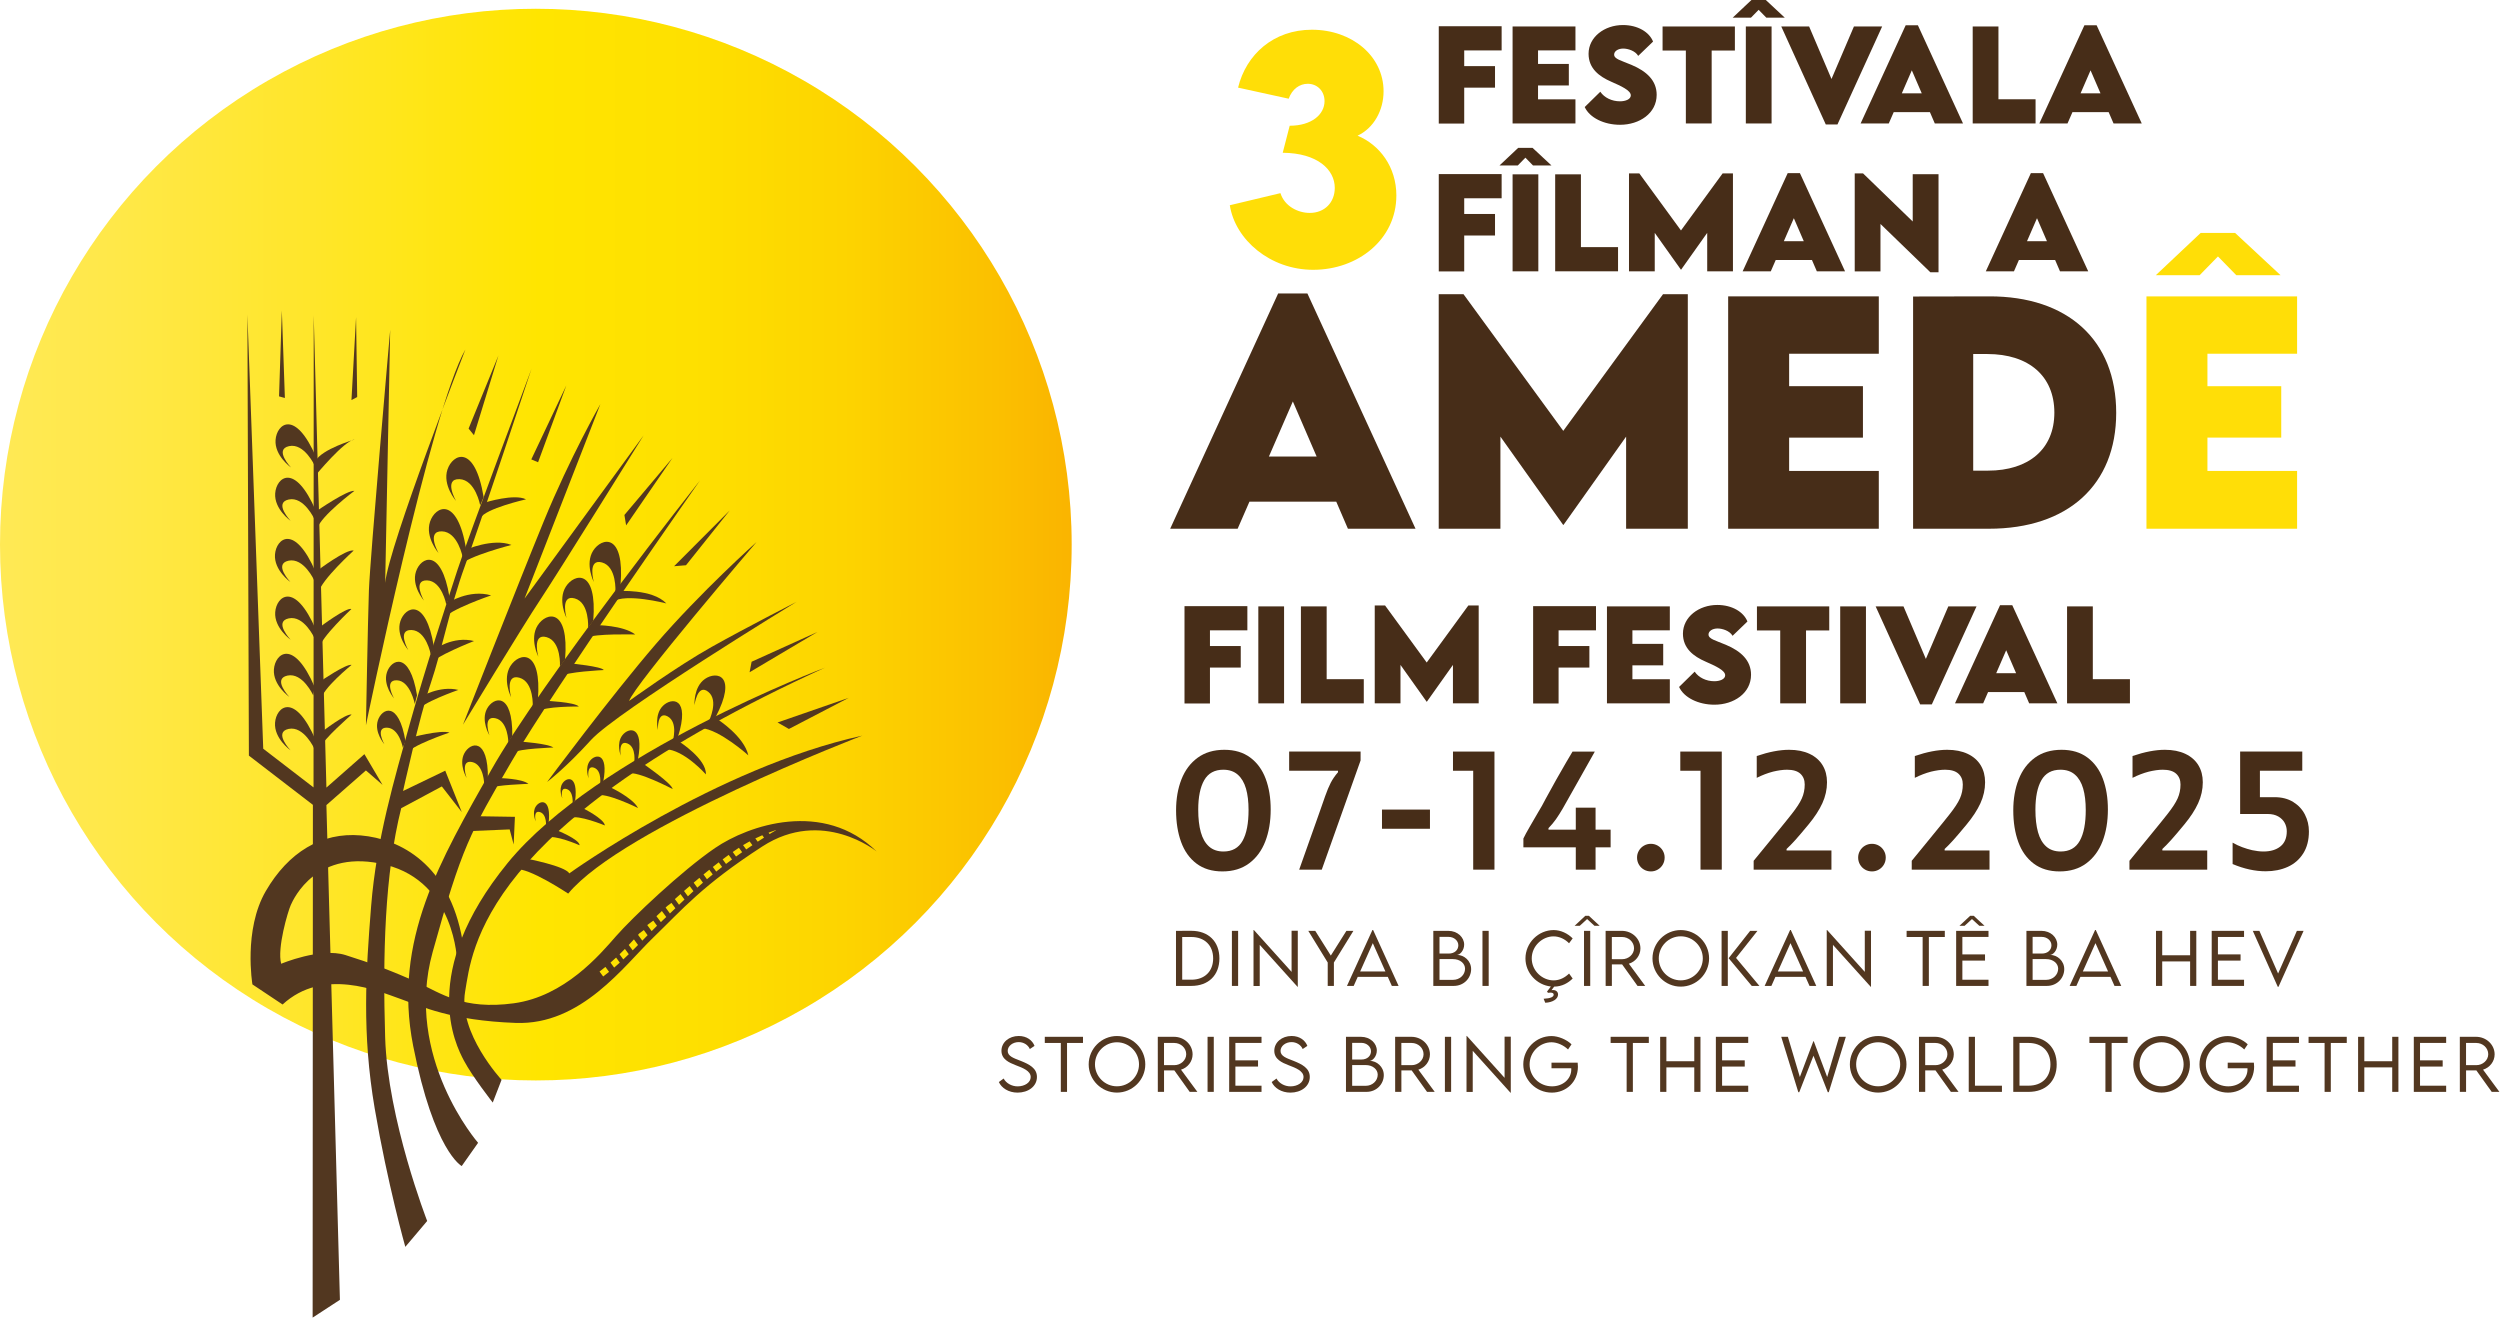
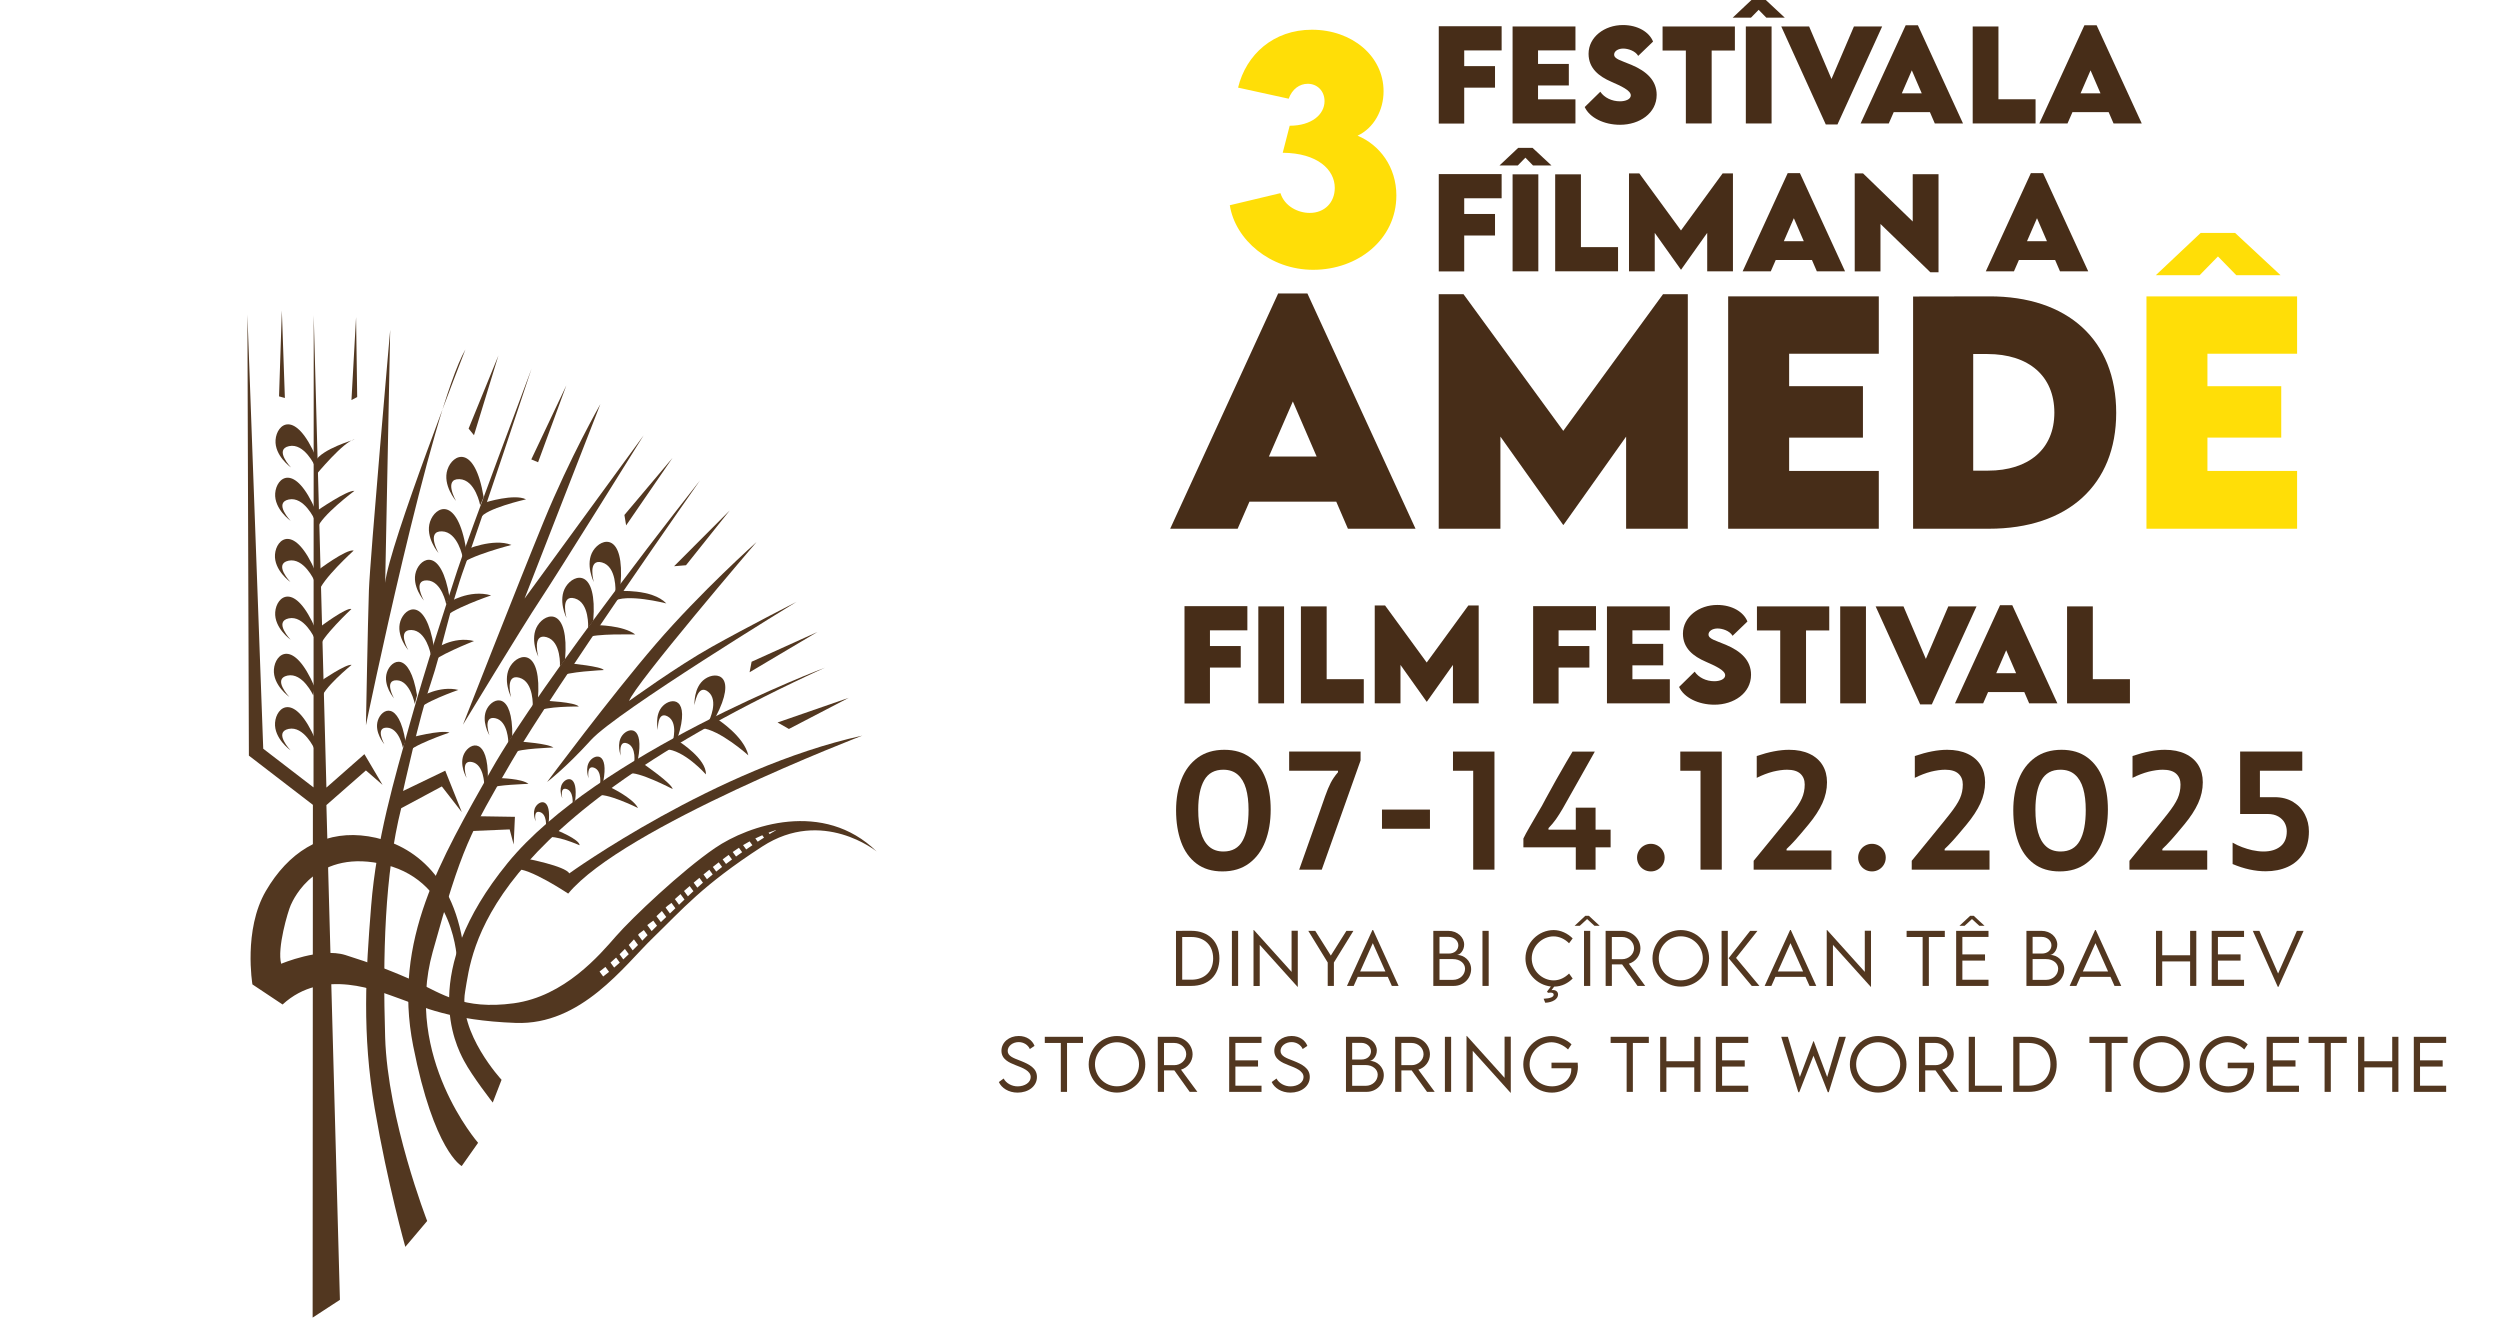
<svg xmlns="http://www.w3.org/2000/svg" id="katman_1" viewBox="0 0 971.478 512.012">
  <defs>
    <style>.cls-1{fill:#472d18;}.cls-2{fill:url(#linear-gradient);}.cls-3{fill:#523720;}.cls-4{fill:#ffde07;}</style>
    <linearGradient id="linear-gradient" x1="0" y1="211.628" x2="416.447" y2="211.628" gradientUnits="userSpaceOnUse">
      <stop offset="0" stop-color="#ffe955" />
      <stop offset=".104" stop-color="#ffe849" />
      <stop offset=".292" stop-color="#ffe62a" />
      <stop offset=".503" stop-color="#ffe500" />
      <stop offset=".645" stop-color="#fee000" />
      <stop offset=".787" stop-color="#fdd400" />
      <stop offset=".929" stop-color="#fbc000" />
      <stop offset="1" stop-color="#fab400" />
    </linearGradient>
  </defs>
-   <circle class="cls-2" cx="208.223" cy="211.628" r="208.223" />
  <polygon class="cls-3" points="121.488 512.012 121.59 312.757 96.715 293.629 96.139 122.254 102.291 290.95 121.835 305.981 121.909 122.524 126.84 306.051 141.607 293.057 148.655 304.996 142.185 299.385 126.837 312.845 132.087 505.099 121.488 512.012" />
  <path class="cls-3" d="M179.42,453.12l6.363-9.034s-29.001-33.256-17.661-74.12c11.34-40.864,14.416-46.141,30.853-74.373,16.437-28.232,73.065-108.948,73.065-108.948,0,0-61.841,78.251-81.245,112.739-19.404,34.488-38.35,65.88-30.247,107.01,8.103,41.13,18.872,46.726,18.872,46.726Z" />
  <path class="cls-3" d="M191.477,428.45l3.428-8.85s-16.916-18.228-14.157-34.291c2.758-16.063,5.857-64.665,139.829-125.864,0,0-88.618,33.378-123.337,75.943-34.719,42.565-20.184,70.654-16.953,76.779,3.231,6.125,11.191,16.283,11.191,16.283Z" />
  <path class="cls-3" d="M122.171,290.965s-4.097-9.011-10.044-7.713c-5.947,1.298.762,8.301.762,8.301,0,0-6.462-4.549-6.007-10.728.454-6.179,7.588-12.189,15.804,6.809l-.515,3.331Z" />
  <path class="cls-3" d="M121.729,270.238s-4.097-9.011-10.044-7.713c-5.947,1.298.762,8.301.762,8.301,0,0-6.462-4.549-6.007-10.728.454-6.179,7.588-12.189,15.804,6.809l-.515,3.331Z" />
  <path class="cls-3" d="M122.233,248.009s-4.097-9.011-10.044-7.713c-5.947,1.298.762,8.301.762,8.301,0,0-6.462-4.549-6.007-10.728.454-6.179,7.588-12.189,15.804,6.809l-.515,3.331Z" />
  <path class="cls-3" d="M122.146,225.597s-4.097-9.011-10.044-7.713c-5.947,1.298.762,8.301.762,8.301,0,0-6.462-4.549-6.007-10.728.454-6.179,7.588-12.189,15.803,6.809l-.515,3.331Z" />
  <path class="cls-3" d="M122.225,201.815s-4.097-9.011-10.044-7.713c-5.947,1.298.762,8.301.762,8.301,0,0-6.462-4.549-6.007-10.728.454-6.179,7.588-12.189,15.803,6.809l-.515,3.331Z" />
  <path class="cls-3" d="M122.37,181.076s-4.097-9.011-10.044-7.713c-5.947,1.298.762,8.301.762,8.301,0,0-6.462-4.549-6.007-10.728.454-6.179,7.588-12.189,15.803,6.809l-.515,3.331Z" />
  <path class="cls-3" d="M122.642,184.701s11.268-13.635,15.167-13.913c0,0-12.846,3.709-15.284,8.448l.116,5.465Z" />
  <path class="cls-3" d="M123.324,198.392s11.547-7.977,14.403-7.648c0,0-12.993,9.686-14.451,14.599l.047-6.952Z" />
  <path class="cls-3" d="M123.429,221.664s11.146-8.439,14.011-7.719c0,0-12.566,11.398-13.635,16.224l-.376-8.505Z" />
  <path class="cls-3" d="M124.288,243.669s10.3-7.756,12.269-7.016c0,0-12.175,11.426-12.295,14.944l.026-7.928Z" />
  <path class="cls-3" d="M124.734,264.591s9.737-6.688,11.895-6.227c0,0-11.631,9.462-11.743,13.37l-.152-7.143Z" />
-   <path class="cls-3" d="M125.154,284.341s8.949-7.025,11.495-6.689c0,0-11.617,10.127-11.762,12.473l.268-5.785Z" />
  <polygon class="cls-3" points="108.433 154.025 110.701 154.658 109.524 120.67 108.433 154.025" />
  <polygon class="cls-3" points="136.573 155.469 138.802 154.286 138.368 123.235 136.573 155.469" />
  <path class="cls-3" d="M151.628,128.175s-7.853,89.035-8.273,101.273c-.421,12.238-1.156,52.382-1.156,52.382,0,0,25.221-122.519,38.661-146.04,0,0-29.746,76.146-31.179,90.698l1.947-98.313Z" />
  <path class="cls-3" d="M156.547,290.535s-1.408-7.631-6.177-7.772c-4.769-.14-.994,6.459-.994,6.459,0,0-4.052-4.686-2.535-9.3,1.518-4.614,8.084-7.833,10.729,8.177l-1.023,2.436Z" />
  <path class="cls-3" d="M161.186,273.544s-1.781-9.036-6.98-9.189c-5.199-.153-1.084,7.04-1.084,7.04,0,0-4.417-5.108-2.763-10.137,1.654-5.029,8.812-8.538,11.696,8.913l-.869,3.372Z" />
  <path class="cls-3" d="M167.368,254.244s-1.708-9.258-7.494-9.429c-5.786-.17-1.206,7.836-1.206,7.836,0,0-4.916-5.684-3.075-11.282,1.841-5.598,9.807-9.502,13.017,9.92l-1.241,2.955Z" />
  <path class="cls-3" d="M173.428,234.962s-1.708-9.258-7.494-9.429c-5.786-.17-1.206,7.836-1.206,7.836,0,0-4.916-5.684-3.075-11.282,1.841-5.598,9.807-9.502,13.017,9.92l-1.241,2.955Z" />
  <path class="cls-3" d="M179.827,216.662s-1.845-10.002-8.096-10.186c-6.251-.184-1.303,8.465-1.303,8.465,0,0-5.311-6.141-3.322-12.188,1.989-6.047,10.594-10.265,14.062,10.716l-1.341,3.192Z" />
  <path class="cls-3" d="M186.596,196.377s-1.845-10.002-8.095-10.186c-6.251-.184-1.303,8.465-1.303,8.465,0,0-5.311-6.141-3.322-12.188,1.989-6.047,10.594-10.265,14.062,10.716l-1.341,3.192Z" />
  <path class="cls-3" d="M188.671,195.219s11.171-3.485,15.739-1.182c0,0-15.969,3.613-17.726,7.296l1.988-6.114Z" />
  <path class="cls-3" d="M180.759,213.693s10.887-4.75,17.982-1.936c0,0-17.363,4.49-19.693,7.762l1.712-5.826Z" />
  <path class="cls-3" d="M174.021,234.26s8.332-5.402,16.831-2.9c0,0-16.352,5.547-18.814,9.271l1.982-6.371Z" />
  <path class="cls-3" d="M168.618,252.398s7.51-5.384,15.578-3.297c0,0-15.913,6.244-17.403,9.241l1.825-5.944Z" />
  <path class="cls-3" d="M163.387,270.815s7.477-4.536,14.717-2.714c0,0-14.807,5.141-16.012,8.248l1.294-5.535Z" />
  <path class="cls-3" d="M159.489,286.661s11.652-3.162,15.182-1.992c0,0-15.793,5.278-16.715,8.379l1.533-6.387Z" />
  <path class="cls-3" d="M206.576,143.224s-24.74,65.735-28.828,78.311c-4.089,12.576-12.544,38.314-18.48,59.642-5.936,21.328-12.983,45.003-15.046,70.896-2.063,25.892-3.594,49.45,1.385,78.678,4.979,29.228,11.891,53.767,11.891,53.767l8.499-10.056s-15.362-39.462-16.332-71.389c-.97-31.927-.186-63.311,6.237-89.005l15.793-8.468,7.764,10-6.442-16.127-16.387,7.9s6.356-28.888,10.728-41.76c4.373-12.872,7.498-29.784,13.261-45.59,5.763-15.806,25.956-76.797,25.956-76.797Z" />
  <polygon class="cls-3" points="182.095 166.55 184.183 169.12 193.688 138.131 182.095 166.55" />
  <polygon class="cls-3" points="206.456 178.52 209.093 179.626 220.075 149.768 206.456 178.52" />
  <path class="cls-3" d="M179.898,281.609s21.21-54.182,31.426-79.086c10.216-24.904,21.976-45.485,21.976-45.485l-29.468,75.559,46.281-63.429s-33.137,53.274-40.172,63.879c-7.035,10.605-30.043,48.561-30.043,48.561Z" />
  <polygon class="cls-3" points="242.639 200.113 243.306 204.165 261.335 177.933 242.639 200.113" />
  <polygon class="cls-3" points="261.941 220.033 266.58 219.644 283.553 198.371 261.941 220.033" />
  <path class="cls-3" d="M212.609,303.857s24.564-33.052,42.136-53.465c17.572-20.414,39.233-39.753,39.233-39.753,0,0-47.609,55.615-49.511,61.755,0,0,18.591-13.465,32.081-21.013,13.49-7.548,33.026-17.548,33.026-17.548,0,0-69.956,42.731-79.888,53.688-9.932,10.957-17.078,16.337-17.078,16.337Z" />
  <polygon class="cls-3" points="292.065 257.148 291.281 261.231 317.667 245.566 292.065 257.148" />
  <polygon class="cls-3" points="302.152 280.749 306.562 283.269 329.829 271.156 302.152 280.749" />
  <path class="cls-3" d="M204.531,333.653s15.164,2.872,16.677,5.744c0,0,56.923-41.001,113.872-53.541,0,0-93.051,35.671-114.286,61.391,0,0-15.615-10.414-20.531-9.438l4.268-4.157Z" />
  <path class="cls-3" d="M188.162,304.845s-.061-7.76-4.734-8.726c-4.673-.966-2.101,6.188-2.101,6.188,0,0-3.177-5.318-.881-9.598,2.296-4.28,9.321-6.31,9.146,9.916l-1.431,2.221Z" />
  <path class="cls-3" d="M197.537,288.469s-.066-8.345-5.09-9.384c-5.025-1.039-2.259,6.654-2.259,6.654,0,0-3.416-5.719-.948-10.322,2.469-4.603,10.023-6.785,9.836,10.663l-1.538,2.389Z" />
  <path class="cls-3" d="M207.013,274.768s.607-9.785-5.196-11.415c-5.803-1.63-3.193,7.613-3.193,7.613,0,0-3.535-6.982-.265-12.174,3.27-5.192,12.303-7.13,10.653,13.302l-1.999,2.673Z" />
  <path class="cls-3" d="M217.585,259.004s.607-9.785-5.196-11.415c-5.803-1.63-3.193,7.613-3.193,7.613,0,0-3.535-6.982-.265-12.174,3.27-5.192,12.303-7.13,10.653,13.302l-1.999,2.673Z" />
  <path class="cls-3" d="M228.532,243.95s.607-9.785-5.196-11.415c-5.803-1.63-3.193,7.613-3.193,7.613,0,0-3.535-6.982-.265-12.174,3.27-5.192,12.303-7.13,10.653,13.302l-1.999,2.673Z" />
  <path class="cls-3" d="M239.143,229.979s.607-9.785-5.196-11.415c-5.803-1.63-3.193,7.613-3.193,7.613,0,0-3.535-6.982-.265-12.174s12.303-7.13,10.653,13.302l-1.999,2.673Z" />
  <path class="cls-3" d="M240.065,229.69s13.399-.97,18.869,4.8c0,0-15.986-4.144-20.754-.634l1.884-4.165Z" />
  <path class="cls-3" d="M231.77,242.927s10.37-.008,15.078,3.625c0,0-16.265-.404-18.561,1.259l3.483-4.884Z" />
  <path class="cls-3" d="M221.537,257.787s12.335,1.172,13.083,2.591c0,0-14.807.674-16.92,2.513l3.837-5.104Z" />
  <path class="cls-3" d="M211.835,272.31s11.603.503,13.075,2.233c0,0-13.568-.103-15.677,1.915l2.602-4.148Z" />
  <path class="cls-3" d="M202.7,288.222s9.993.684,12.358,2.248c0,0-13.735.472-15.139,1.937l2.781-4.184Z" />
  <path class="cls-3" d="M194.066,302.363s8.726.14,11.282,2.238c0,0-13.376.464-14.25,1.559l2.968-3.797Z" />
  <polygon class="cls-3" points="185.805 317.181 200.093 317.415 199.605 328.154 198.045 322.301 182.52 322.957 185.805 317.181" />
  <path class="cls-3" d="M212.164,321.178s.458-4.715-2.317-5.6c-2.775-.885-1.67,3.623-1.67,3.623,0,0-1.59-3.432.077-5.884,1.667-2.452,6.062-3.236,4.921,6.604l-1.01,1.257Z" />
  <path class="cls-3" d="M222.511,312.217s.458-4.715-2.317-5.6c-2.775-.885-1.67,3.623-1.67,3.623,0,0-1.59-3.432.077-5.884,1.667-2.452,6.062-3.236,4.92,6.604l-1.01,1.257Z" />
  <path class="cls-3" d="M233.164,305.027s.912-5.418-2.228-6.667c-3.139-1.248-2.226,4.057-2.226,4.057,0,0-1.561-4.099.566-6.801,2.127-2.702,7.275-3.254,5.159,8.039l-1.271,1.373Z" />
  <path class="cls-3" d="M246.414,296.695s1.066-6.335-2.605-7.795c-3.671-1.46-2.602,4.743-2.602,4.743,0,0-1.826-4.793.661-7.952,2.487-3.16,8.506-3.804,6.032,9.399l-1.486,1.605Z" />
  <path class="cls-3" d="M261.418,288.075s2.199-7.401-1.965-9.679c-4.165-2.279-3.799,5.277-3.799,5.277,0,0-1.476-5.984,1.953-9.389,3.429-3.405,10.704-3.292,5.818,12.095l-2.007,1.697Z" />
  <path class="cls-3" d="M275.499,280.127s3.95-7.904-.291-11.3c-4.241-3.396-5.33,5.192-5.33,5.192,0,0-.474-7.038,4.068-10.194,4.542-3.156,12.719-1.583,4.154,14.788l-2.6,1.514Z" />
  <path class="cls-3" d="M278.96,279.61s10.156,6.484,11.835,13.913c0,0-11.167-10.057-18.26-10.597l6.426-3.316Z" />
  <path class="cls-3" d="M264.044,288.254s10.542,6.687,10.255,12.669c0,0-8.532-9.665-15.755-9.788l5.5-2.882Z" />
  <path class="cls-3" d="M250.063,296.878s11.008,7.539,11.331,9.744c0,0-13.732-7.205-17.196-6.025l5.864-3.719Z" />
  <path class="cls-3" d="M236.812,305.763s8.967,4.127,11.128,8.228c0,0-12.918-6.393-16.202-4.802l5.074-3.425Z" />
-   <path class="cls-3" d="M226.45,314.033s8.275,4.076,8.608,6.728c0,0-10.525-4.337-13.397-2.894l4.789-3.834Z" />
  <path class="cls-3" d="M216.232,322.577s8.954,3.541,9.005,5.89c0,0-9.834-4.352-12.844-2.906l3.84-2.984Z" />
  <path class="cls-3" d="M277.862,329.526c-13.049,8.919-32.242,27.128-38.503,34.292-6.261,7.164-19.942,23.369-39.707,26.052-19.765,2.684-28.332-3.944-37.525-8.142-9.192-4.197-18.176-7.57-27.916-10.61-9.741-3.04-24.944,3.396-24.944,3.396-1.656-6.011,2.623-20.363,3.717-22.803,1.094-2.441,10.088-22.432,37.034-15.622,26.946,6.81,27.603,37.451,27.603,37.451l2.102-8.042c-5.157-29.623-24.197-39.541-39.521-40.86-15.324-1.32-28.153,6.566-36.92,21.637-8.767,15.071-5.194,36.257-5.194,36.257l11.723,7.81c15.809-14.568,37.272-5.15,45.599-2.241,8.327,2.909,19.591,8.465,45.023,9.4,25.433.935,42.052-22.193,53.411-33.169,11.359-10.976,18.98-20.226,42.388-35.403,23.408-15.177,44.454,1.97,44.454,1.97-20.664-20.205-49.775-10.292-62.823-1.373ZM234.391,379.464l-1.414-1.931c.786-.594,1.549-1.197,2.289-1.804l1.414,1.93c-.75.612-1.513,1.214-2.289,1.804ZM238.658,376.002l-1.421-1.94c.751-.656,1.476-1.312,2.173-1.962l1.44,1.965c-.718.65-1.448,1.297-2.192,1.937ZM242.208,372.816l-1.457-1.99c.729-.706,1.425-1.401,2.088-2.079l1.497,2.044c-.696.674-1.405,1.35-2.128,2.024ZM245.855,369.302l-1.535-2.096c.72-.761,1.393-1.49,2.018-2.174l1.599,2.183-2.082,2.087ZM249.592,365.53l-1.655-2.26.342-.378.195-.215,1.717-1.258,1.464,1.998-2.063,2.113ZM253.226,361.817l-1.698-2.318.162-.163,2.167-1.587,1.457,1.989c-.678.662-1.374,1.357-2.088,2.079ZM256.803,358.314l-1.726-2.288,2.127-2.014,1.701,2.322-2.102,1.981ZM260.332,354.972l-1.687-2.303.715-.66,1.57-1.15,1.522,2.077-2.119,2.035ZM263.863,351.58l-1.612-2.2,2.184-1.947,1.552,2.119-2.124,2.029ZM267.315,348.297l-1.514-2.066,2.208-1.915,1.455,1.986-2.149,1.995ZM270.973,344.933l-1.419-1.937,2.234-1.879,1.376,1.879c-.75.652-1.479,1.298-2.191,1.938ZM274.719,341.659l-1.353-1.848,2.264-1.838,1.33,1.816c-.769.631-1.515,1.254-2.241,1.87ZM278.315,338.69l-1.321-1.804,2.297-1.792,1.313,1.792c-.787.61-1.549,1.211-2.288,1.805ZM282.122,335.721l-1.309-1.787c.791-.596,1.573-1.174,2.342-1.732l1.302,1.777c-.802.589-1.58,1.169-2.335,1.741ZM286.02,332.845l-1.293-1.765c.821-.577,1.624-1.127,2.406-1.645l1.264,1.725-2.377,1.684ZM289.964,330.077l-1.221-1.668c.8-.489,1.649-.977,2.542-1.459l1.094,1.493-2.414,1.633ZM294.442,327.079l-.931-1.272c.869-.424,1.77-.839,2.702-1.241l.68.928-2.45,1.585ZM299.802,323.656l-.74.463-.404-.551c.93-.358,1.883-.701,2.859-1.026l.05.069c-.587.329-1.175.677-1.766,1.046Z" />
  <path class="cls-1" d="M519.25,194.932h-33.721l-4.593,10.531h-26.215l41.955-91.416h11.371l42.012,91.416h-26.271l-4.537-10.531ZM511.632,177.399l-9.242-21.398-9.299,21.398h18.541Z" />
  <path class="cls-1" d="M655.867,114.326v91.136h-23.974v-35.794l-24.311,34.281h-.169l-24.366-34.281v35.794h-23.975v-91.136h9.635l38.763,53.102,38.763-53.102h9.634Z" />
  <path class="cls-1" d="M695.241,137.46v12.604h28.68v19.998h-28.68v12.94h34.842v22.462h-58.536v-90.296h58.536v22.294h-34.842Z" />
  <path class="cls-1" d="M822.337,160.426c0,28.008-18.766,45.036-49.462,45.036h-29.464v-90.24l29.464-.056c30.696-.112,49.462,17.029,49.462,45.26ZM798.306,160.37c0-14.171-9.858-22.798-26.047-22.798h-5.489v45.316h5.714c16.02,0,25.822-8.514,25.822-22.518Z" />
  <path class="cls-4" d="M857.79,137.46v12.604h28.68v19.998h-28.68v12.94h34.842v22.462h-58.536v-90.296h58.536v22.294h-34.842ZM854.766,106.932h-17.028l17.42-16.413h13.388l17.645,16.413h-17.197l-7.113-7.282-7.114,7.282Z" />
  <path class="cls-1" d="M464.959,335.586c-2.696-2.026-4.694-4.827-5.994-8.403-1.301-3.574-1.95-7.676-1.95-12.303,0-4.474.697-8.488,2.093-12.045,1.395-3.556,3.499-6.356,6.31-8.402s6.261-3.069,10.352-3.069c4.015,0,7.371,1.004,10.066,3.012,2.696,2.008,4.693,4.752,5.994,8.23,1.3,3.481,1.95,7.456,1.95,11.931,0,4.665-.698,8.804-2.094,12.418-1.397,3.613-3.499,6.462-6.31,8.546s-6.262,3.126-10.353,3.126c-4.015,0-7.37-1.013-10.066-3.04ZM482.855,326.725c1.548-2.772,2.323-6.759,2.323-11.959,0-3.25-.335-6.032-1.004-8.346-.669-2.313-1.73-4.11-3.183-5.392-1.454-1.28-3.327-1.922-5.621-1.922-3.404,0-5.879,1.358-7.428,4.072-1.548,2.716-2.323,6.539-2.323,11.472,0,3.404.334,6.31,1.003,8.719.669,2.408,1.73,4.264,3.184,5.564,1.453,1.3,3.327,1.95,5.621,1.95,3.403,0,5.879-1.386,7.428-4.158Z" />
  <path class="cls-1" d="M508.235,328.388c.727-2.084,1.836-5.21,3.327-9.378.765-2.18,1.338-3.805,1.721-4.875.382-1.07.936-2.657,1.663-4.761.727-2.065,1.443-3.786,2.151-5.162.707-1.377,1.653-2.754,2.839-4.13v-.574h-18.985v-7.456h27.761v3.441l-15.085,42.444h-8.775c1.529-4.282,2.657-7.466,3.384-9.55Z" />
  <path class="cls-1" d="M541.731,314.593h13.938v7.457h-18.641v-7.457h4.703Z" />
  <path class="cls-1" d="M572.474,331.027v-31.519h-7.857v-7.456h16.117v45.886h-8.26v-6.911Z" />
  <path class="cls-1" d="M591.977,327.556v-1.721c.496-1.07,1.356-2.657,2.581-4.761,1.223-2.103,2.332-4.015,3.326-5.735.459-.765.898-1.51,1.319-2.237.496-.917.976-1.815,1.434-2.695,2.868-5.277,5.544-10.038,8.03-14.282l2.409-4.072h8.661c-2.83,5.048-4.933,8.785-6.31,11.214s-3.441,6.089-6.194,10.983c-.918,1.568-1.788,2.936-2.61,4.101-.822,1.167-1.787,2.323-2.897,3.471v.573h24.148v6.883h-33.898v-1.721ZM612.338,336.762v-22.914h7.686v24.09h-7.686v-1.176Z" />
  <path class="cls-1" d="M638.808,337.91c-.822-.478-1.473-1.128-1.95-1.95-.478-.822-.717-1.73-.717-2.725,0-.955.238-1.845.717-2.667.477-.822,1.128-1.472,1.95-1.95.822-.477,1.73-.717,2.725-.717.955,0,1.845.239,2.667.717.822.478,1.472,1.128,1.95,1.95.477.822.717,1.712.717,2.667,0,.995-.239,1.902-.717,2.725-.478.822-1.128,1.472-1.95,1.95-.822.477-1.712.717-2.667.717-.995,0-1.902-.239-2.725-.717Z" />
  <path class="cls-1" d="M660.804,331.027v-31.519h-7.857v-7.456h16.117v45.886h-8.26v-6.911Z" />
  <path class="cls-1" d="M681.452,334.497c.765-.994,2.925-3.633,6.481-7.915,4.856-5.927,7.628-9.35,8.316-10.268,1.873-2.37,3.184-4.388,3.929-6.051.746-1.663,1.119-3.47,1.119-5.42,0-1.759-.565-3.155-1.692-4.188s-2.858-1.549-5.19-1.549c-.842,0-1.721.067-2.639.201-.918.135-1.855.315-2.811.545-1.032.268-2.074.603-3.126,1.004s-2.113.87-3.184,1.405v-8.489c4.741-1.605,8.929-2.409,12.562-2.409,3.098,0,5.755.526,7.973,1.577,2.217,1.053,3.9,2.524,5.048,4.417,1.147,1.893,1.721,4.101,1.721,6.625,0,2.791-.603,5.506-1.808,8.145-1.204,2.639-3.011,5.411-5.42,8.316-2.18,2.639-3.882,4.637-5.104,5.994-1.225,1.357-2.352,2.515-3.384,3.47v.574h17.436v7.456h-30.227v-3.441Z" />
  <path class="cls-1" d="M724.728,337.91c-.822-.478-1.473-1.128-1.95-1.95-.478-.822-.717-1.73-.717-2.725,0-.955.238-1.845.717-2.667.477-.822,1.128-1.472,1.95-1.95.822-.477,1.73-.717,2.725-.717.955,0,1.845.239,2.667.717.822.478,1.472,1.128,1.95,1.95.477.822.717,1.712.717,2.667,0,.995-.239,1.902-.717,2.725-.478.822-1.128,1.472-1.95,1.95-.822.477-1.712.717-2.667.717-.995,0-1.902-.239-2.725-.717Z" />
  <path class="cls-1" d="M742.881,334.497c.765-.994,2.925-3.633,6.481-7.915,4.856-5.927,7.628-9.35,8.316-10.268,1.873-2.37,3.184-4.388,3.929-6.051.746-1.663,1.119-3.47,1.119-5.42,0-1.759-.565-3.155-1.692-4.188s-2.858-1.549-5.19-1.549c-.842,0-1.721.067-2.639.201-.918.135-1.855.315-2.811.545-1.032.268-2.074.603-3.126,1.004s-2.113.87-3.184,1.405v-8.489c4.741-1.605,8.929-2.409,12.562-2.409,3.098,0,5.755.526,7.973,1.577,2.217,1.053,3.9,2.524,5.048,4.417,1.147,1.893,1.721,4.101,1.721,6.625,0,2.791-.603,5.506-1.808,8.145-1.204,2.639-3.011,5.411-5.42,8.316-2.18,2.639-3.882,4.637-5.104,5.994-1.225,1.357-2.352,2.515-3.384,3.47v.574h17.436v7.456h-30.227v-3.441Z" />
  <path class="cls-1" d="M790.286,335.586c-2.696-2.026-4.694-4.827-5.994-8.403-1.3-3.574-1.95-7.676-1.95-12.303,0-4.474.697-8.488,2.094-12.045,1.395-3.556,3.499-6.356,6.31-8.402s6.261-3.069,10.352-3.069c4.016,0,7.371,1.004,10.066,3.012s4.693,4.752,5.994,8.23c1.299,3.481,1.95,7.456,1.95,11.931,0,4.665-.698,8.804-2.094,12.418-1.397,3.613-3.499,6.462-6.31,8.546s-6.262,3.126-10.352,3.126c-4.016,0-7.371-1.013-10.066-3.04ZM808.182,326.725c1.549-2.772,2.323-6.759,2.323-11.959,0-3.25-.336-6.032-1.004-8.346-.67-2.313-1.73-4.11-3.184-5.392-1.454-1.28-3.327-1.922-5.621-1.922-3.403,0-5.879,1.358-7.428,4.072-1.549,2.716-2.323,6.539-2.323,11.472,0,3.404.335,6.31,1.004,8.719.669,2.408,1.73,4.264,3.184,5.564,1.453,1.3,3.326,1.95,5.621,1.95,3.402,0,5.879-1.386,7.428-4.158Z" />
  <path class="cls-1" d="M827.481,334.497c.765-.994,2.925-3.633,6.481-7.915,4.856-5.927,7.628-9.35,8.316-10.268,1.873-2.37,3.184-4.388,3.929-6.051.746-1.663,1.119-3.47,1.119-5.42,0-1.759-.565-3.155-1.692-4.188s-2.858-1.549-5.19-1.549c-.842,0-1.721.067-2.639.201-.918.135-1.855.315-2.811.545-1.032.268-2.074.603-3.126,1.004s-2.113.87-3.184,1.405v-8.489c4.741-1.605,8.929-2.409,12.562-2.409,3.098,0,5.755.526,7.973,1.577,2.217,1.053,3.9,2.524,5.048,4.417,1.147,1.893,1.721,4.101,1.721,6.625,0,2.791-.603,5.506-1.808,8.145-1.204,2.639-3.011,5.411-5.42,8.316-2.18,2.639-3.882,4.637-5.104,5.994-1.225,1.357-2.352,2.515-3.384,3.47v.574h17.436v7.456h-30.227v-3.441Z" />
  <path class="cls-1" d="M867.573,335.758v-8.316c1.185.689,2.418,1.272,3.7,1.749,1.28.478,2.571.87,3.871,1.176.727.153,1.472.278,2.237.373.765.096,1.491.144,2.18.144,2.753,0,4.951-.66,6.596-1.98,1.644-1.318,2.467-3.278,2.467-5.879,0-1.185-.278-2.284-.832-3.298-.555-1.013-1.387-1.835-2.495-2.466-1.109-.632-2.447-.947-4.015-.947h-10.783v-24.262h24.148v7.456h-16.462v10.268h5.679c2.829,0,5.248.622,7.256,1.864,2.007,1.243,3.527,2.877,4.56,4.903,1.032,2.027,1.549,4.207,1.549,6.539,0,3.365-.737,6.214-2.209,8.546-1.472,2.333-3.47,4.072-5.993,5.22-2.524,1.147-5.392,1.721-8.604,1.721-4.13,0-8.413-.936-12.849-2.811Z" />
  <path class="cls-3" d="M473.85,372.432c0,6.531-4.248,10.687-10.912,10.687h-5.96v-21.399l5.96-.014c6.664,0,10.912,4.169,10.912,10.727ZM471.421,372.432c0-5.058-3.319-8.323-8.496-8.323h-3.531v16.594h3.571c5.151,0,8.457-3.239,8.457-8.271Z" />
  <path class="cls-3" d="M478.707,361.719h2.416v21.399h-2.416v-21.399Z" />
  <path class="cls-3" d="M504.311,361.666v21.785h-.12l-14.669-16.289v15.983h-2.416v-21.758h.133l14.656,16.275v-15.997h2.416Z" />
  <path class="cls-3" d="M515.938,374.025l-7.554-12.306h2.708l6.054,9.611,6.053-9.611h2.722l-7.58,12.306v9.094h-2.402v-9.094Z" />
  <path class="cls-3" d="M539.285,379.601h-11.683l-1.566,3.518h-2.615l9.891-21.731h.265l9.903,21.731h-2.628l-1.566-3.518ZM538.356,377.503l-4.898-11.005-4.912,11.005h9.81Z" />
  <path class="cls-3" d="M571.67,376.587c0,3.385-2.682,6.531-6.771,6.531h-7.925v-21.399h5.841c3.571,0,6.146,2.522,6.146,5.337,0,2.322-1.685,4.009-2.774,4.009,2.748,0,5.482,2.297,5.482,5.522ZM559.377,364.069v6.479h3.559c2.322.013,3.757-1.407,3.757-3.213,0-1.832-1.713-3.266-3.744-3.266h-3.571ZM569.308,376.428c0-2.005-1.898-3.744-4.727-3.731h-5.204v8.058h5.323c2.443,0,4.607-1.845,4.607-4.327Z" />
  <path class="cls-3" d="M576.075,361.719h2.416v21.399h-2.416v-21.399Z" />
  <path class="cls-3" d="M603.931,383.397l-1.035,1.368c.239-.027.411-.04.624-.04,1.194,0,1.925.743,1.925,1.739,0,1.659-1.951,3.066-4.979,3.199l-.624-1.554c2.708-.133,3.903-.717,3.903-1.593,0-.477-.346-.797-1.288-.797-.266,0-.57.027-.916.08l-.385-.465,1.5-1.991c-5.442-.584-9.877-5.231-9.877-10.912,0-6.014,4.992-11.019,10.992-11.019,2.748.026,5.416,1.288,7.354,3.239l-1.407,1.898c-1.54-1.58-3.69-2.682-6.04-2.682-4.301,0-8.456,3.717-8.456,8.562,0,4.832,4.115,8.536,8.496,8.536,2.416,0,4.474-1.142,6.014-2.655l1.394,1.938c-1.752,1.739-4.102,3.106-7.195,3.146Z" />
  <path class="cls-3" d="M616.036,355.878h1.394l4.182,3.876h-2.018l-2.854-2.615-2.854,2.615h-2.004l4.155-3.876ZM615.531,361.719h2.416v21.399h-2.416v-21.399Z" />
  <path class="cls-3" d="M636.329,383.119l-5.974-8.35h-3.995v8.35h-2.416l-.014-21.399h6.319c3.969,0,7.208,3.053,7.208,6.823,0,2.774-1.898,5.164-4.5,5.947l6.358,8.629h-2.987ZM630.329,372.738c2.549,0,4.646-1.938,4.646-4.248,0-2.47-2.124-4.381-4.646-4.381h-3.982v8.615l3.982.014Z" />
  <path class="cls-3" d="M642.141,372.432c0-6.066,4.952-11.019,10.992-11.019,6.054,0,11.005,4.952,11.005,11.019,0,6.027-4.951,10.965-11.018,10.965-6.027,0-10.979-4.938-10.979-10.965ZM661.695,372.418c0-4.712-3.85-8.575-8.575-8.575-4.7,0-8.536,3.863-8.536,8.575,0,4.7,3.836,8.536,8.536,8.536,4.726,0,8.575-3.836,8.575-8.536Z" />
  <path class="cls-3" d="M668.995,361.719h2.416v21.399h-2.416v-21.399ZM671.73,372.352l8.363-10.633h2.841l-8.323,10.527,9.08,10.872h-2.974l-8.987-10.767Z" />
  <path class="cls-3" d="M701.596,379.601h-11.683l-1.566,3.518h-2.615l9.891-21.731h.266l9.903,21.731h-2.629l-1.566-3.518ZM700.666,377.503l-4.898-11.005-4.911,11.005h9.81Z" />
  <path class="cls-3" d="M727.055,361.666v21.785h-.119l-14.669-16.289v15.983h-2.416v-21.758h.133l14.655,16.275v-15.997h2.416Z" />
  <path class="cls-3" d="M755.736,364.109h-6.199v19.01h-2.416v-19.01h-6.227v-2.39h14.842v2.39Z" />
  <path class="cls-3" d="M762.558,364.095v6.771h8.802v2.416h-8.802v7.435h10.155v2.402h-12.571v-21.399h12.571v2.376h-10.155ZM763.434,359.754h-2.004l4.154-3.876h1.395l4.182,3.876h-2.019l-2.853-2.615-2.854,2.615Z" />
  <path class="cls-3" d="M802.149,376.587c0,3.385-2.682,6.531-6.771,6.531h-7.925v-21.399h5.841c3.571,0,6.146,2.522,6.146,5.337,0,2.322-1.685,4.009-2.774,4.009,2.748,0,5.482,2.297,5.482,5.522ZM789.856,364.069v6.479h3.559c2.322.013,3.757-1.407,3.757-3.213,0-1.832-1.713-3.266-3.744-3.266h-3.571ZM799.787,376.428c0-2.005-1.898-3.744-4.727-3.731h-5.204v8.058h5.324c2.442,0,4.606-1.845,4.606-4.327Z" />
  <path class="cls-3" d="M820.109,379.601h-11.683l-1.566,3.518h-2.615l9.891-21.731h.266l9.903,21.731h-2.629l-1.566-3.518ZM819.179,377.503l-4.898-11.005-4.911,11.005h9.81Z" />
  <path class="cls-3" d="M853.463,361.719v21.399h-2.403v-9.519h-10.846v9.519h-2.416v-21.399h2.416v9.491h10.846v-9.491h2.403Z" />
  <path class="cls-3" d="M861.863,364.095v6.771h8.802v2.416h-8.802v7.435h10.155v2.402h-12.571v-21.399h12.571v2.376h-10.155Z" />
  <path class="cls-3" d="M895.154,361.719l-9.743,21.731h-.293l-9.704-21.731h2.562l7.274,16.58,7.302-16.58h2.602Z" />
  <path class="cls-1" d="M568.981,19.593v6.101h11.969v8.369h-11.969v13.956h-9.889V10.196h24.429v9.398h-14.54Z" />
  <path class="cls-1" d="M597.666,19.593v5.26h11.969v8.345h-11.969v5.4h14.54v9.374h-24.429V10.29h24.429v9.304h-14.54Z" />
  <path class="cls-1" d="M615.808,41.59l6.055-5.938c1.566,2.314,4.488,3.717,7.644,3.717,2.127,0,4.208-.771,4.208-2.314,0-1.94-3.857-3.647-7.551-5.283-4.769-2.057-8.86-5.19-8.86-10.87,0-6.522,6.195-11.174,13.349-11.174,5.75,0,10.238,2.712,11.712,6.429l-5.774,5.564c-1.122-1.987-4.021-2.852-5.821-2.852-2.057,0-3.529,1.052-3.529,2.337,0,1.73,2.665,2.291,6.732,3.998,5.891,2.478,9.795,6.078,9.795,11.642,0,7.176-6.686,11.641-14.236,11.641-6.195,0-11.829-2.735-13.723-6.896Z" />
  <path class="cls-1" d="M674.158,19.64h-9.023v28.332h-10.028v-28.332h-9.047v-9.351h28.099v9.351Z" />
  <path class="cls-1" d="M680.589.003h5.588l7.363,6.85h-7.177l-2.969-3.039-2.969,3.039h-7.106L680.589.003ZM678.415,10.29h10.006v37.683h-10.006V10.29Z" />
  <path class="cls-1" d="M731.388,10.29l-17.369,38.08h-4.535l-17.298-38.08h10.823l8.695,20.407,8.72-20.407h10.964Z" />
  <path class="cls-1" d="M749.951,43.578h-14.073l-1.917,4.394h-10.94l17.509-38.15h4.745l17.532,38.15h-10.963l-1.894-4.394ZM746.772,36.261l-3.856-8.93-3.881,8.93h7.737Z" />
  <path class="cls-1" d="M791.003,38.575v9.398h-24.429V10.29h10.005v28.285h14.424Z" />
  <path class="cls-1" d="M819.407,43.578h-14.073l-1.917,4.394h-10.94l17.509-38.15h4.745l17.532,38.15h-10.963l-1.894-4.394ZM816.228,36.261l-3.857-8.93-3.88,8.93h7.737Z" />
  <path class="cls-1" d="M568.981,77.047v6.101h11.969v8.369h-11.969v13.956h-9.889v-37.823h24.429v9.398h-14.54Z" />
  <path class="cls-1" d="M589.951,57.458h5.587l7.364,6.85h-7.177l-2.969-3.039-2.969,3.039h-7.106l7.269-6.85ZM587.777,67.744h10.005v37.683h-10.005v-37.683Z" />
  <path class="cls-1" d="M628.758,96.029v9.398h-24.429v-37.683h10.006v28.285h14.423Z" />
  <path class="cls-1" d="M673.409,67.393v38.034h-10.005v-14.938l-10.146,14.306h-.07l-10.168-14.306v14.938h-10.006v-38.034h4.021l16.176,22.161,16.177-22.161h4.021Z" />
  <path class="cls-1" d="M704.106,101.032h-14.073l-1.917,4.394h-10.94l17.509-38.15h4.745l17.532,38.15h-10.963l-1.894-4.394ZM700.927,93.715l-3.857-8.93-3.88,8.93h7.737Z" />
  <path class="cls-1" d="M753.293,67.697v38.103h-3.179l-19.379-18.771v18.421h-10.006v-38.08h3.227l19.309,18.701v-18.374h10.028Z" />
  <path class="cls-1" d="M798.601,101.032h-14.073l-1.917,4.394h-10.94l17.509-38.15h4.745l17.532,38.15h-10.963l-1.894-4.394ZM795.421,93.715l-3.857-8.93-3.88,8.93h7.737Z" />
  <path class="cls-4" d="M542.61,75.995c0,17.023-14.922,28.85-32.331,28.85-16.691,0-30.287-11.662-32.387-25.091l19.675-4.698c1.603,5.085,6.798,7.682,11.386,7.682,5.803,0,9.727-4.09,9.727-9.727,0-7.074-6.688-13.54-20.227-13.651l2.708-10.501c8.511,0,13.54-4.366,13.54-9.562,0-3.924-2.818-6.743-6.521-6.743-3.15,0-6.079,2.045-7.405,5.803l-19.676-4.311c3.15-12.932,13.817-22.494,28.684-22.494,15.586,0,27.855,10.225,27.855,23.931,0,7.406-3.813,14.315-10.114,17.244,8.566,3.537,15.088,12.104,15.088,23.268Z" />
  <path class="cls-1" d="M470.176,244.942v6.102h11.969v8.368h-11.969v13.956h-9.888v-37.823h24.428v9.398h-14.54Z" />
  <path class="cls-1" d="M488.973,235.638h10.005v37.683h-10.005v-37.683Z" />
  <path class="cls-1" d="M529.953,263.923v9.398h-24.429v-37.683h10.005v28.285h14.424Z" />
  <path class="cls-1" d="M574.605,235.287v38.034h-10.006v-14.938l-10.145,14.307h-.07l-10.169-14.307v14.938h-10.005v-38.034h4.021l16.177,22.161,16.176-22.161h4.021Z" />
  <path class="cls-1" d="M605.652,244.942v6.102h11.969v8.368h-11.969v13.956h-9.889v-37.823h24.429v9.398h-14.54Z" />
  <path class="cls-1" d="M634.338,244.942v5.26h11.969v8.345h-11.969v5.4h14.54v9.374h-24.429v-37.683h24.429v9.304h-14.54Z" />
  <path class="cls-1" d="M652.48,266.939l6.055-5.938c1.566,2.314,4.488,3.717,7.644,3.717,2.127,0,4.208-.771,4.208-2.314,0-1.94-3.857-3.647-7.551-5.283-4.769-2.057-8.86-5.189-8.86-10.87,0-6.521,6.195-11.174,13.349-11.174,5.75,0,10.238,2.712,11.712,6.429l-5.774,5.564c-1.122-1.987-4.021-2.852-5.821-2.852-2.057,0-3.529,1.052-3.529,2.338,0,1.73,2.665,2.29,6.732,3.997,5.891,2.478,9.795,6.078,9.795,11.642,0,7.177-6.686,11.642-14.236,11.642-6.195,0-11.829-2.735-13.723-6.896Z" />
  <path class="cls-1" d="M710.829,244.989h-9.023v28.332h-10.028v-28.332h-9.047v-9.351h28.099v9.351Z" />
  <path class="cls-1" d="M715.086,235.638h10.005v37.683h-10.005v-37.683Z" />
  <path class="cls-1" d="M768.059,235.638l-17.369,38.08h-4.535l-17.298-38.08h10.823l8.696,20.407,8.719-20.407h10.964Z" />
  <path class="cls-1" d="M786.622,268.926h-14.073l-1.917,4.394h-10.94l17.509-38.15h4.745l17.532,38.15h-10.963l-1.894-4.394ZM783.442,261.609l-3.857-8.93-3.88,8.93h7.737Z" />
  <path class="cls-1" d="M827.674,263.923v9.398h-24.429v-37.683h10.006v28.285h14.423Z" />
  <path class="cls-3" d="M388.146,420.47l1.858-1.367c.969,1.832,3.16,3.053,5.43,3.053,2.801,0,5.085-1.513,5.085-3.624,0-2.402-3.067-3.558-5.801-4.593-2.629-1.022-5.562-2.31-5.562-5.615,0-3.293,2.96-5.748,6.717-5.748,3.173,0,5.336,1.738,6.133,3.85l-1.818,1.221c-.69-1.605-2.416-2.694-4.341-2.694-2.297,0-4.262,1.514-4.262,3.425,0,2.071,2.35,2.828,5.111,3.89,3.212,1.301,6.252,2.788,6.252,6.227,0,3.69-3.412,6.093-7.527,6.093-3.518,0-6.253-1.832-7.275-4.115Z" />
  <path class="cls-3" d="M420.839,405.284h-6.199v19.01h-2.416v-19.01h-6.226v-2.39h14.841v2.39Z" />
  <path class="cls-3" d="M423.053,413.607c0-6.066,4.952-11.019,10.992-11.019,6.054,0,11.005,4.952,11.005,11.019,0,6.027-4.952,10.965-11.019,10.965-6.027,0-10.979-4.938-10.979-10.965ZM442.608,413.593c0-4.712-3.85-8.575-8.576-8.575-4.699,0-8.536,3.863-8.536,8.575,0,4.7,3.837,8.536,8.536,8.536,4.726,0,8.576-3.836,8.576-8.536Z" />
  <path class="cls-3" d="M462.306,424.293l-5.974-8.35h-3.996v8.35h-2.416l-.013-21.399h6.319c3.969,0,7.208,3.053,7.208,6.823,0,2.774-1.898,5.164-4.5,5.947l6.359,8.629h-2.987ZM456.306,413.913c2.549,0,4.646-1.938,4.646-4.248,0-2.47-2.124-4.381-4.646-4.381h-3.982v8.615l3.982.014Z" />
-   <path class="cls-3" d="M469.246,402.894h2.416v21.399h-2.416v-21.399Z" />
  <path class="cls-3" d="M480.061,405.27v6.771h8.801v2.416h-8.801v7.435h10.156v2.402h-12.572v-21.399h12.572v2.376h-10.156Z" />
  <path class="cls-3" d="M494.17,420.47l1.858-1.367c.97,1.832,3.16,3.053,5.43,3.053,2.801,0,5.085-1.513,5.085-3.624,0-2.402-3.067-3.558-5.802-4.593-2.629-1.022-5.562-2.31-5.562-5.615,0-3.293,2.961-5.748,6.718-5.748,3.173,0,5.336,1.738,6.133,3.85l-1.818,1.221c-.69-1.605-2.416-2.694-4.341-2.694-2.297,0-4.262,1.514-4.262,3.425,0,2.071,2.35,2.828,5.111,3.89,3.212,1.301,6.252,2.788,6.252,6.227,0,3.69-3.411,6.093-7.526,6.093-3.519,0-6.253-1.832-7.275-4.115Z" />
  <path class="cls-3" d="M537.732,417.762c0,3.385-2.682,6.531-6.771,6.531h-7.925v-21.399h5.841c3.571,0,6.146,2.522,6.146,5.337,0,2.322-1.687,4.009-2.774,4.009,2.748,0,5.482,2.297,5.482,5.522ZM525.439,405.244v6.479h3.558c2.323.013,3.757-1.407,3.757-3.213,0-1.832-1.712-3.266-3.743-3.266h-3.571ZM535.369,417.603c0-2.005-1.898-3.744-4.726-3.731h-5.204v8.058h5.323c2.443,0,4.606-1.845,4.606-4.327Z" />
  <path class="cls-3" d="M554.536,424.293l-5.974-8.35h-3.996v8.35h-2.416l-.014-21.399h6.319c3.97,0,7.208,3.053,7.208,6.823,0,2.774-1.897,5.164-4.5,5.947l6.359,8.629h-2.987ZM548.536,413.913c2.549,0,4.646-1.938,4.646-4.248,0-2.47-2.124-4.381-4.646-4.381h-3.983v8.615l3.983.014Z" />
  <path class="cls-3" d="M561.477,402.894h2.416v21.399h-2.416v-21.399Z" />
  <path class="cls-3" d="M587.079,402.841v21.784h-.119l-14.669-16.289v15.983h-2.416v-21.758h.133l14.655,16.275v-15.996h2.416Z" />
  <path class="cls-3" d="M613.163,414.483c0,6.001-4.62,10.102-10.143,10.102-6.146,0-11.085-4.939-11.085-10.979s4.952-11.005,10.992-11.005c2.629.013,5.828,1.341,7.753,3.212l-1.355,2.005c-1.659-1.645-4.261-2.801-6.411-2.801-4.514,0-8.523,3.743-8.523,8.589,0,4.699,3.784,8.536,8.722,8.536,4.182,0,7.475-2.801,7.475-6.585,0-.159,0-.305-.014-.425h-7.673v-2.177h10.169c.04.345.093.916.093,1.526Z" />
  <path class="cls-3" d="M640.717,405.284h-6.199v19.01h-2.416v-19.01h-6.227v-2.39h14.842v2.39Z" />
  <path class="cls-3" d="M660.786,402.894v21.399h-2.403v-9.519h-10.846v9.519h-2.416v-21.399h2.416v9.491h10.846v-9.491h2.403Z" />
  <path class="cls-3" d="M669.187,405.27v6.771h8.802v2.416h-8.802v7.435h10.155v2.402h-12.571v-21.399h12.571v2.376h-10.155Z" />
  <path class="cls-3" d="M692.172,402.894h2.589l4.646,15.625,5.231-13.886h.185l5.204,13.886,4.646-15.625h2.602l-6.638,21.532h-.371l-5.562-14.191-5.536,14.191h-.358l-6.638-21.532Z" />
  <path class="cls-3" d="M718.84,413.607c0-6.066,4.952-11.019,10.992-11.019,6.054,0,11.005,4.952,11.005,11.019,0,6.027-4.951,10.965-11.018,10.965-6.027,0-10.979-4.938-10.979-10.965ZM738.395,413.593c0-4.712-3.85-8.575-8.575-8.575-4.7,0-8.536,3.863-8.536,8.575,0,4.7,3.836,8.536,8.536,8.536,4.726,0,8.575-3.836,8.575-8.536Z" />
  <path class="cls-3" d="M758.093,424.293l-5.974-8.35h-3.995v8.35h-2.416l-.014-21.399h6.319c3.969,0,7.208,3.053,7.208,6.823,0,2.774-1.898,5.164-4.5,5.947l6.358,8.629h-2.987ZM752.093,413.913c2.549,0,4.646-1.938,4.646-4.248,0-2.47-2.124-4.381-4.646-4.381h-3.982v8.615l3.982.014Z" />
  <path class="cls-3" d="M777.937,421.891v2.402h-12.903v-21.399h2.416v18.997h10.487Z" />
  <path class="cls-3" d="M799.214,413.607c0,6.531-4.248,10.687-10.912,10.687h-5.961v-21.399l5.961-.014c6.664,0,10.912,4.169,10.912,10.727ZM796.784,413.607c0-5.058-3.318-8.323-8.496-8.323h-3.531v16.594h3.571c5.15,0,8.456-3.239,8.456-8.271Z" />
  <path class="cls-3" d="M826.767,405.284h-6.199v19.01h-2.416v-19.01h-6.227v-2.39h14.842v2.39Z" />
  <path class="cls-3" d="M828.981,413.607c0-6.066,4.952-11.019,10.992-11.019,6.054,0,11.005,4.952,11.005,11.019,0,6.027-4.951,10.965-11.018,10.965-6.027,0-10.979-4.938-10.979-10.965ZM848.535,413.593c0-4.712-3.85-8.575-8.575-8.575-4.7,0-8.536,3.863-8.536,8.575,0,4.7,3.836,8.536,8.536,8.536,4.726,0,8.575-3.836,8.575-8.536Z" />
  <path class="cls-3" d="M875.933,414.483c0,6.001-4.62,10.102-10.143,10.102-6.146,0-11.085-4.939-11.085-10.979s4.952-11.005,10.992-11.005c2.629.013,5.828,1.341,7.753,3.212l-1.355,2.005c-1.659-1.645-4.261-2.801-6.411-2.801-4.514,0-8.523,3.743-8.523,8.589,0,4.699,3.784,8.536,8.722,8.536,4.182,0,7.475-2.801,7.475-6.585,0-.159,0-.305-.014-.425h-7.673v-2.177h10.169c.04.345.093.916.093,1.526Z" />
  <path class="cls-3" d="M883.206,405.27v6.771h8.802v2.416h-8.802v7.435h10.155v2.402h-12.571v-21.399h12.571v2.376h-10.155Z" />
  <path class="cls-3" d="M911.931,405.284h-6.199v19.01h-2.416v-19.01h-6.227v-2.39h14.842v2.39Z" />
  <path class="cls-3" d="M932,402.894v21.399h-2.403v-9.519h-10.846v9.519h-2.416v-21.399h2.416v9.491h10.846v-9.491h2.403Z" />
  <path class="cls-3" d="M940.4,405.27v6.771h8.802v2.416h-8.802v7.435h10.155v2.402h-12.571v-21.399h12.571v2.376h-10.155Z" />
-   <path class="cls-3" d="M968.263,424.293l-5.975-8.35h-3.995v8.35h-2.416l-.014-21.399h6.319c3.969,0,7.208,3.053,7.208,6.823,0,2.774-1.898,5.164-4.5,5.947l6.358,8.629h-2.986ZM962.262,413.913c2.549,0,4.646-1.938,4.646-4.248,0-2.47-2.124-4.381-4.646-4.381h-3.982v8.615l3.982.014Z" />
</svg>